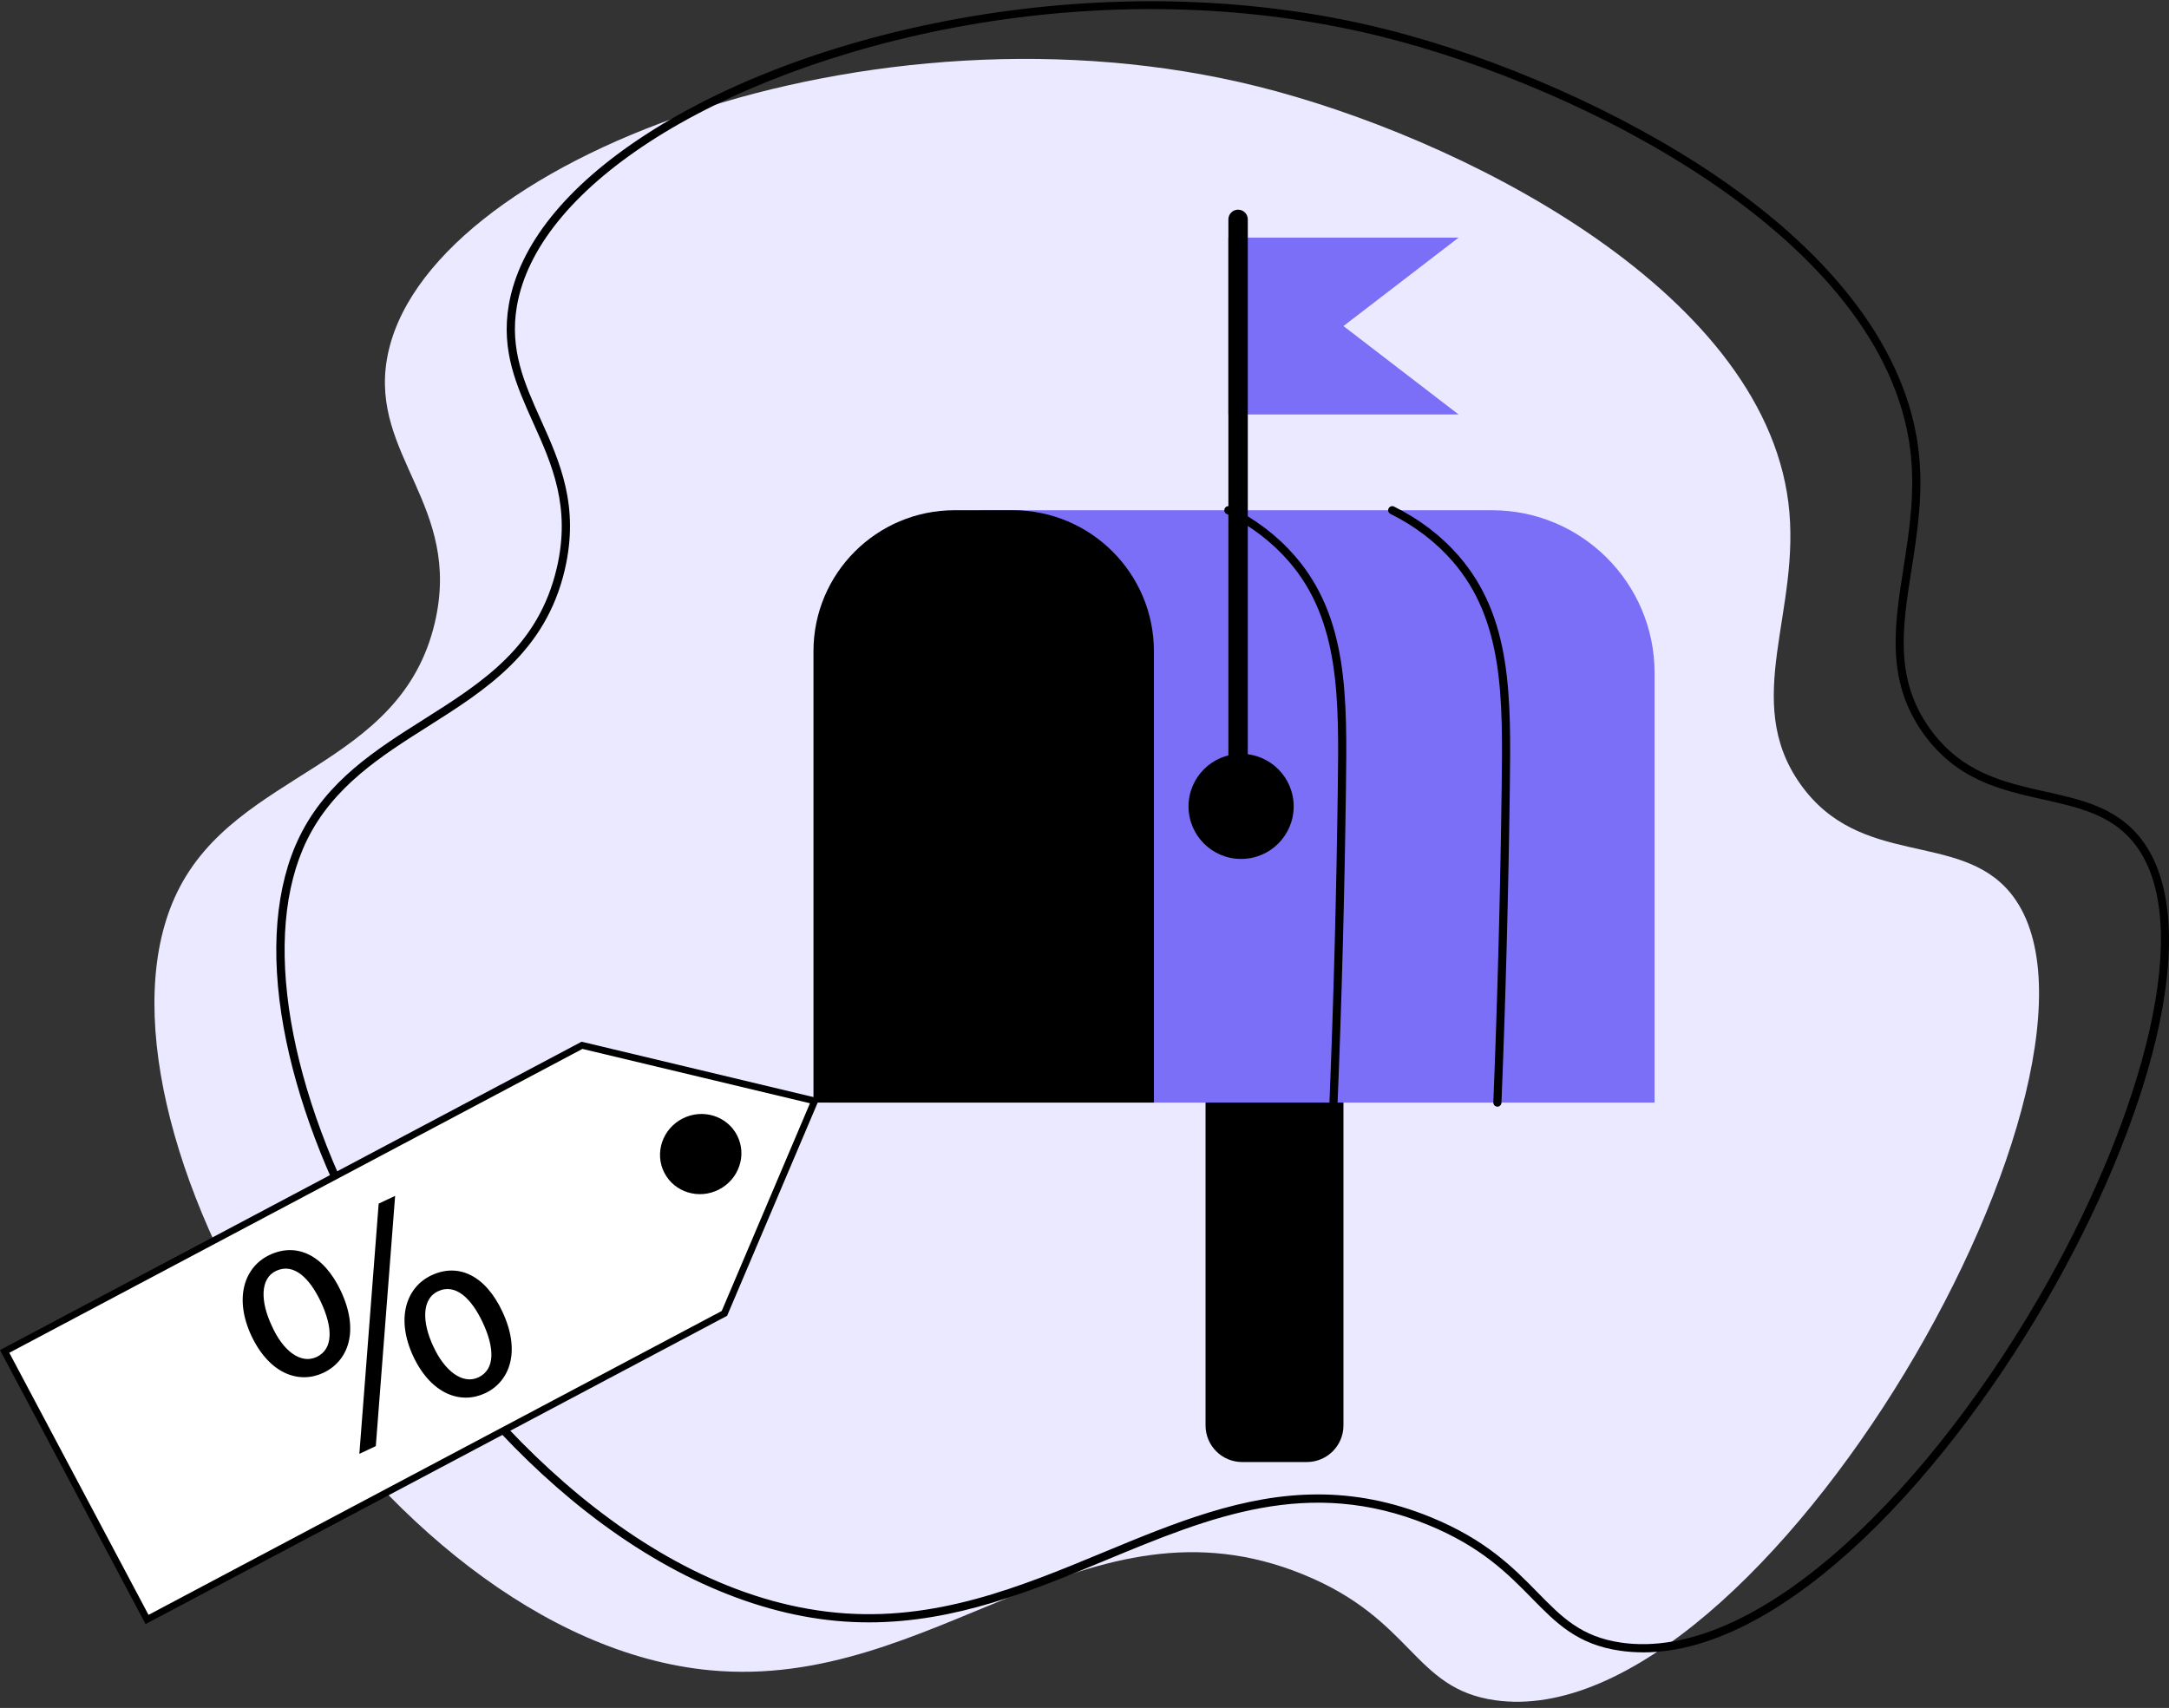
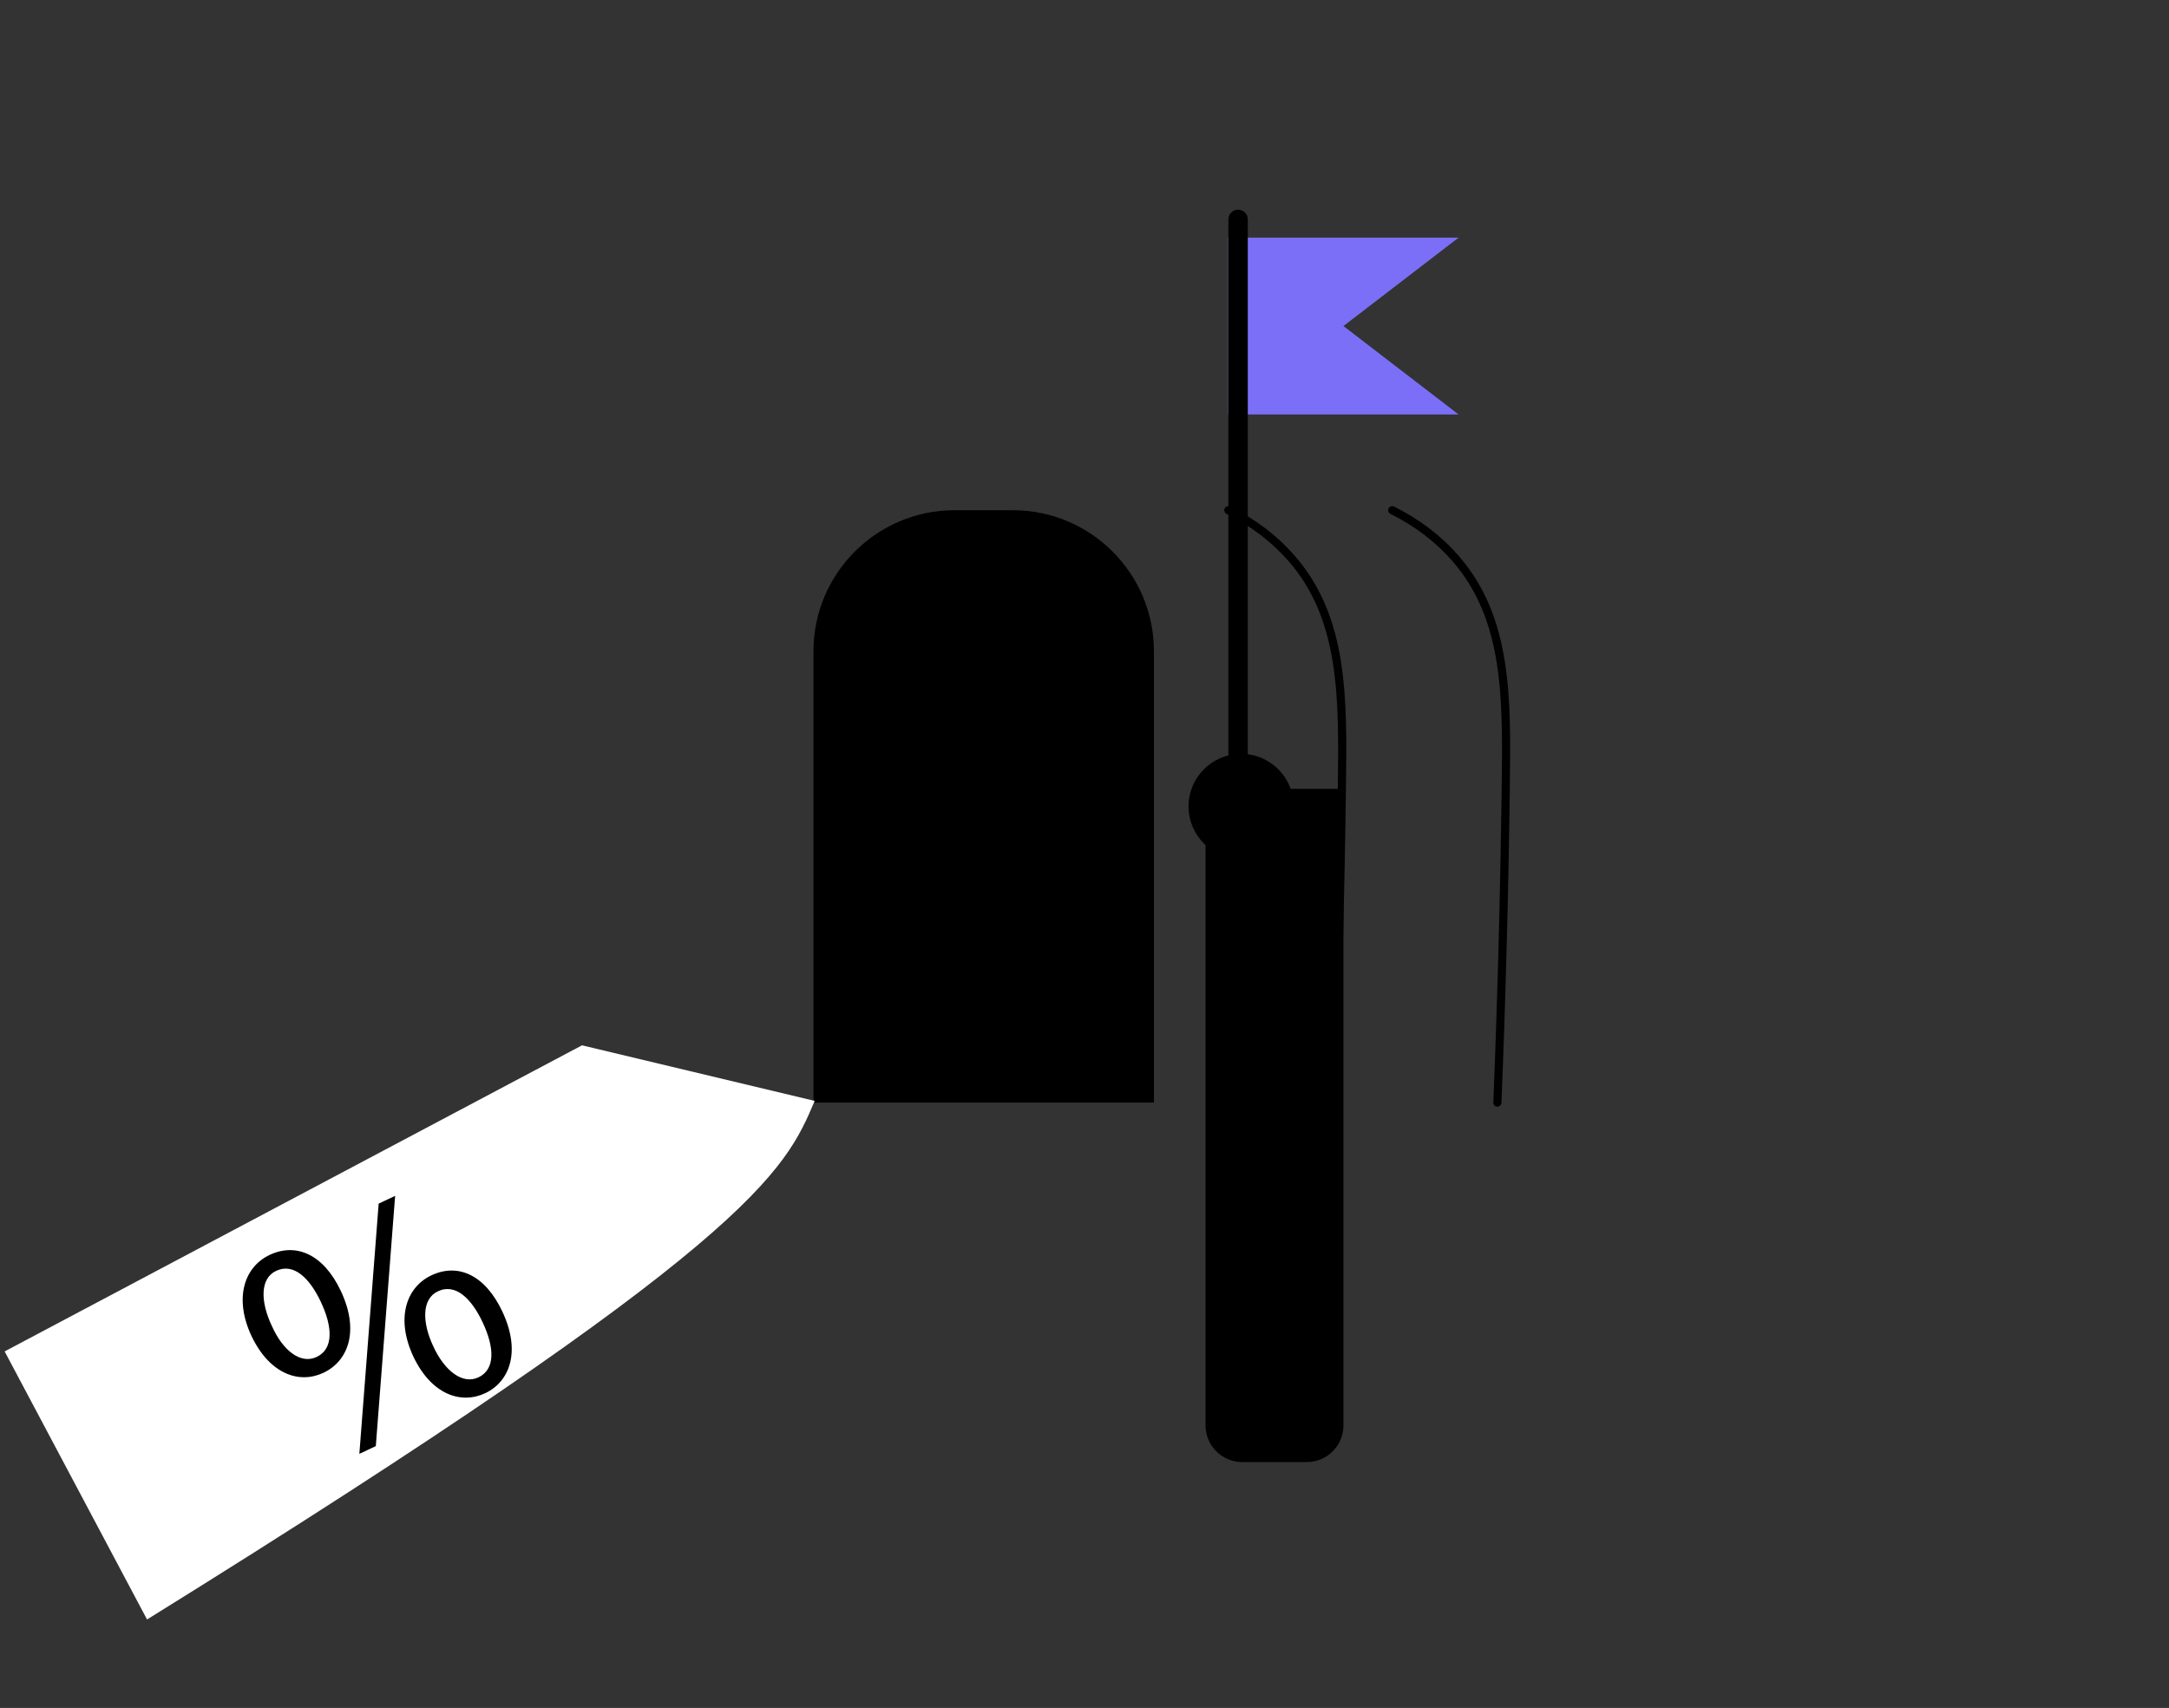
<svg xmlns="http://www.w3.org/2000/svg" width="306" height="241" viewBox="0 0 306 241" fill="none">
  <rect x="0" y="0" width="306" height="241" fill="#333333" stroke="none" />
-   <path d="M283.565 125.918C303.084 149.41 248.634 245.306 210.902 239.907C199.338 238.252 199.451 228.528 183.864 222.165C153.251 209.665 131.927 238.651 100.219 235.684C52.735 231.241 9.433 157.718 25.022 125.844C33.425 108.665 56.523 108.519 61.353 87.824C65.198 71.35 52.233 64.291 54.593 50.648C59.43 22.679 123.206 -1.352 177.462 12.204C205.36 19.173 248.5 40.518 252.302 70.926C254.21 86.185 245.591 98.777 253.991 110.636C262.427 122.545 276.347 117.234 283.562 125.918H283.565Z" fill="#EBE9FF" />
-   <path d="M231.811 233.152C230.723 233.152 229.647 233.078 228.582 232.926C222.516 232.059 219.538 229.016 216.087 225.494C212.751 222.091 208.972 218.234 201.408 215.145C184.618 208.289 170.74 214.043 156.046 220.134C145.605 224.461 134.845 228.92 122.585 228.922C121.055 228.922 119.503 228.853 117.924 228.705C105.597 227.552 92.664 221.616 80.522 211.539C69.643 202.512 59.522 190.178 52.023 176.814C45.987 166.057 41.833 155.046 40.012 144.974C38.082 134.31 38.861 124.996 42.262 118.041C46.119 110.154 53.056 105.765 59.764 101.523C68.087 96.257 75.948 91.284 78.551 80.143C80.563 71.518 77.859 65.51 75.242 59.701C72.884 54.463 70.657 49.516 71.784 42.999C73.241 34.575 79.883 26.299 90.99 19.064C103.253 11.076 119.95 5.073 138.008 2.154C157.712 -1.029 177.545 -0.358 195.364 4.093C211.423 8.105 228.858 15.828 242.003 24.747C259.026 36.299 268.926 49.631 270.636 63.304C271.397 69.381 270.523 74.951 269.677 80.339C268.381 88.606 267.261 95.745 272.225 102.754C276.681 109.045 282.709 110.391 288.537 111.694C293.584 112.821 298.349 113.886 301.77 118.001C306.176 123.304 307.162 132.486 304.624 144.552C302.326 155.477 297.148 168.489 290.047 181.192C275.249 207.659 251.935 233.157 231.814 233.157L231.811 233.152ZM185.932 210.869C190.997 210.869 196.253 211.795 201.844 214.078C209.627 217.257 213.495 221.203 216.91 224.687C220.349 228.198 223.067 230.971 228.745 231.785C237.9 233.095 248.814 228.304 260.31 217.932C270.555 208.688 280.759 195.439 289.04 180.627C301.706 157.972 310.282 130.049 300.883 118.737C297.715 114.924 293.134 113.9 288.286 112.817C282.244 111.468 275.996 110.071 271.284 103.418C266.051 96.027 267.259 88.317 268.538 80.156C269.37 74.85 270.23 69.361 269.493 63.445C265.74 33.42 222.938 12.169 195.085 5.209C155.001 -4.805 113.355 5.871 91.622 20.028C80.791 27.085 74.325 35.093 72.923 43.195C71.856 49.364 74.014 54.154 76.298 59.226C78.993 65.211 81.778 71.398 79.678 80.403C76.969 92.004 68.538 97.338 60.387 102.496C53.814 106.654 47.018 110.954 43.304 118.546C36.798 131.847 40.526 153.956 53.035 176.249C65.389 198.267 89.826 224.917 118.037 227.557C131.984 228.862 143.995 223.885 155.608 219.069C165.687 214.891 175.39 210.869 185.935 210.869H185.932Z" fill="black" />
  <path d="M170.076 111.314H189.533V201.135C189.533 203.987 187.219 206.299 184.369 206.299H175.24C172.388 206.299 170.076 203.985 170.076 201.135V111.314Z" fill="black" />
-   <path d="M139.714 71.995H210.475C223.141 71.995 233.425 82.28 233.425 94.945V155.577H116.762V94.945C116.762 82.28 127.046 71.995 139.712 71.995H139.714Z" fill="#7B6FF7" />
  <path d="M134.663 71.995H142.894C153.876 71.995 162.794 80.913 162.794 91.895V155.577H114.764V91.895C114.764 80.913 123.681 71.995 134.663 71.995Z" fill="black" />
  <path d="M175.095 121.201C179.191 121.201 182.511 117.881 182.511 113.785C182.511 109.689 179.191 106.369 175.095 106.369C170.999 106.369 167.678 109.689 167.678 113.785C167.678 117.881 170.999 121.201 175.095 121.201Z" fill="black" />
  <path d="M205.779 58.486H173.287V33.528H205.779C200.364 37.687 194.949 41.848 189.533 46.007C194.949 50.166 200.364 54.327 205.779 58.486Z" fill="#7B6FF7" />
  <path d="M176.038 30.955C176.038 30.199 175.425 29.586 174.668 29.586C173.912 29.586 173.299 30.199 173.299 30.955V118.244C173.299 119 173.912 119.613 174.668 119.613C175.425 119.613 176.038 119 176.038 118.244V30.955Z" fill="black" />
  <path d="M211.252 156.153C211.252 156.153 211.236 156.153 211.229 156.153C210.911 156.139 210.664 155.872 210.676 155.554C211.259 141.124 211.656 126.239 211.852 111.307C212.02 98.551 212.165 87.536 204.929 79.202C202.566 76.482 199.617 74.229 196.161 72.512C195.876 72.371 195.76 72.023 195.901 71.74C196.042 71.454 196.39 71.338 196.673 71.479C200.265 73.266 203.336 75.608 205.798 78.446C213.323 87.112 213.173 98.332 213.002 111.323C212.804 126.266 212.407 141.163 211.824 155.602C211.813 155.913 211.557 156.155 211.248 156.155L211.252 156.153Z" fill="black" />
  <path d="M188.134 156.153C188.134 156.153 188.118 156.153 188.111 156.153C187.793 156.139 187.546 155.872 187.558 155.554C188.141 141.124 188.537 126.239 188.733 111.307C188.902 98.551 189.047 87.536 181.81 79.202C179.447 76.482 176.499 74.229 173.043 72.512C172.757 72.371 172.642 72.023 172.783 71.74C172.923 71.454 173.269 71.338 173.555 71.479C177.147 73.266 180.217 75.608 182.679 78.446C190.204 87.112 190.054 98.332 189.884 111.323C189.685 126.266 189.289 141.163 188.706 155.602C188.694 155.913 188.438 156.155 188.129 156.155L188.134 156.153Z" fill="black" />
-   <path d="M20.746 228.514L102.199 185.323C106.443 175.329 110.69 165.335 114.934 155.341C103.993 152.727 93.052 150.113 82.108 147.499C54.958 161.896 27.805 176.293 0.655 190.69L20.744 228.514H20.746Z" fill="white" />
-   <path d="M20.536 229.164L102.58 185.662L115.603 155.005L82.053 146.989L81.887 147.077L0 190.498L20.536 229.166V229.164ZM101.819 184.984L20.953 227.864L1.312 190.881L82.168 148.006L114.27 155.676L101.821 184.982L101.819 184.984Z" fill="black" />
+   <path d="M20.746 228.514C106.443 175.329 110.69 165.335 114.934 155.341C103.993 152.727 93.052 150.113 82.108 147.499C54.958 161.896 27.805 176.293 0.655 190.69L20.744 228.514H20.746Z" fill="white" />
  <path d="M48.088 182.169C50.76 187.847 49.102 192.07 45.621 193.71C42.264 195.289 38.094 193.961 35.496 188.55C32.96 183.16 34.479 178.75 38.043 177.072C41.815 175.297 45.669 177.028 48.088 182.169ZM38.338 187.061C39.874 190.542 42.389 192.548 44.669 191.473C47.073 190.341 46.942 187.264 45.264 183.7C43.721 180.424 41.48 178.137 38.951 179.326C36.671 180.398 36.736 183.66 38.336 187.059L38.338 187.061ZM50.697 205.144L53.422 169.835L55.744 168.742L53.019 204.051L50.697 205.144ZM70.871 185.067C73.543 190.747 71.886 194.971 68.446 196.589C65.087 198.168 60.919 196.84 58.342 191.471C55.785 186.04 57.304 181.629 60.871 179.951C64.642 178.176 68.456 179.926 70.874 185.067H70.871ZM61.122 189.959C62.699 193.419 65.256 195.406 67.494 194.353C69.899 193.221 69.767 190.143 68.089 186.579C66.547 183.303 64.306 181.016 61.779 182.208C59.499 183.28 59.525 186.561 61.122 189.961V189.959Z" fill="black" />
-   <path d="M101.426 167.849C104.261 166.394 105.409 162.972 103.989 160.208C102.569 157.443 99.12 156.382 96.285 157.837C93.45 159.293 92.303 162.714 93.723 165.479C95.142 168.244 98.591 169.305 101.426 167.849Z" fill="black" />
</svg>